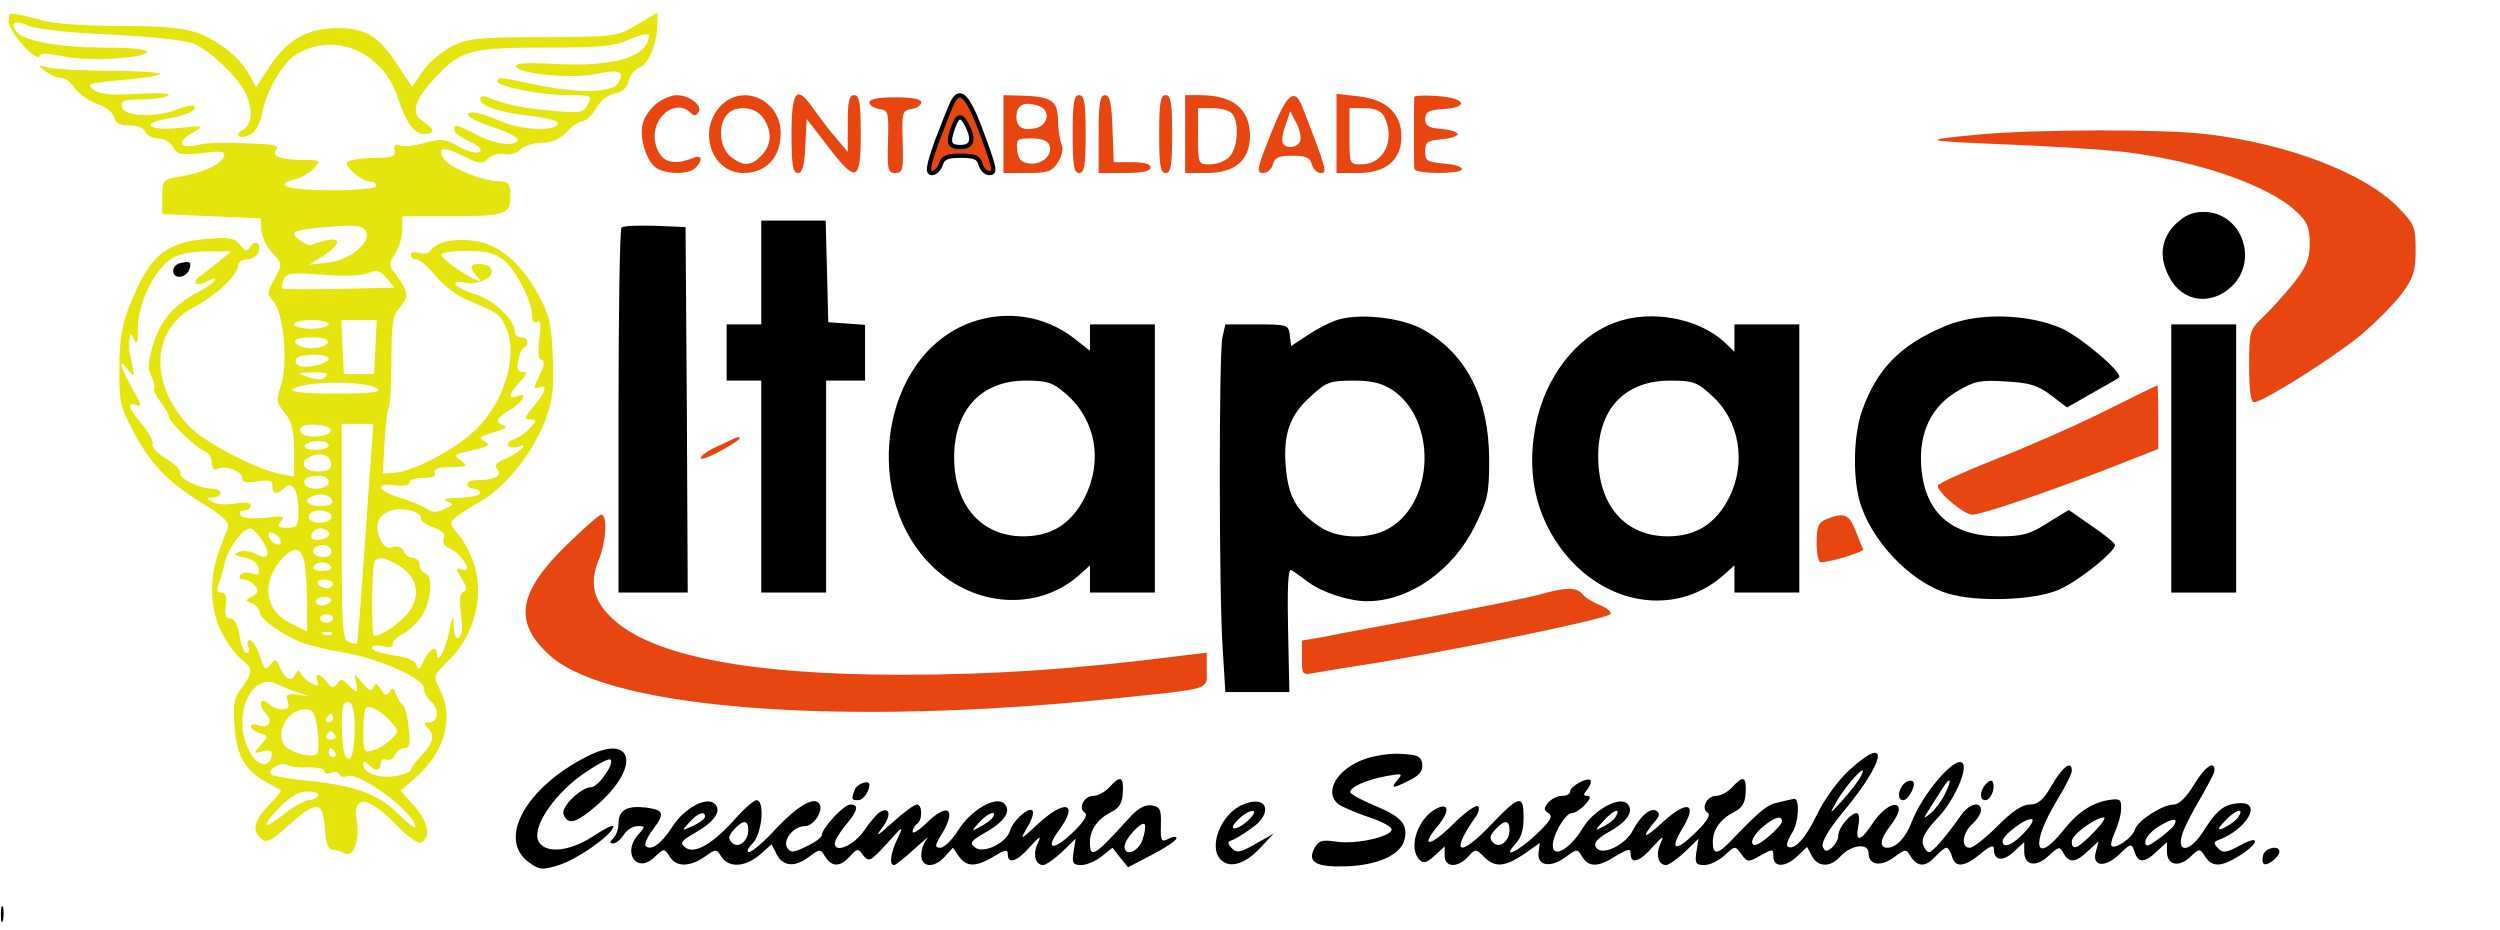
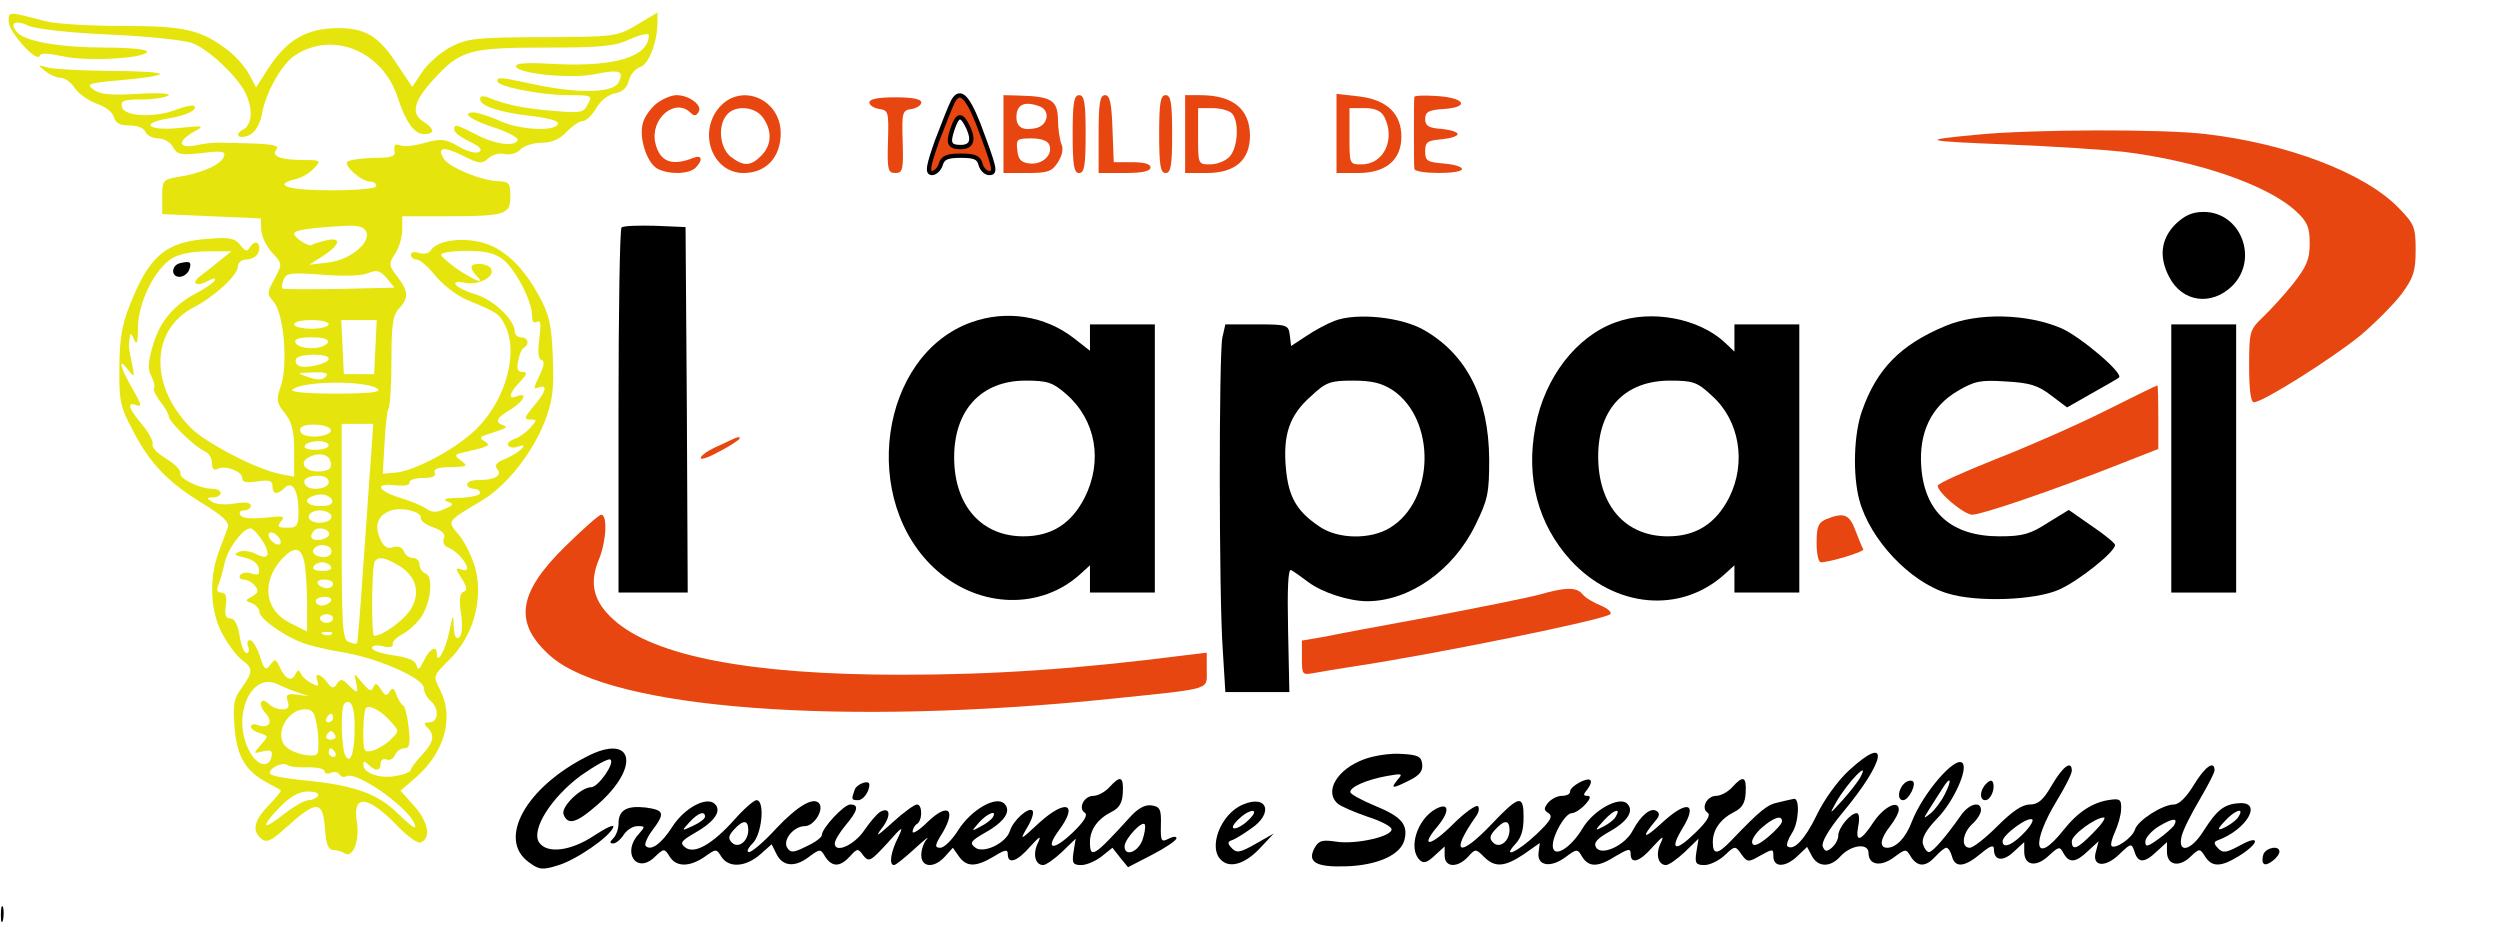
<svg xmlns="http://www.w3.org/2000/svg" width="578" height="215" preserveAspectRatio="xMidYMid meet">
  <g>
    <title>background</title>
    <rect fill="none" id="canvas_background" height="287" width="669" y="-1" x="-1" />
  </g>
  <g>
    <title>Layer 1</title>
    <path fill="#e5e50d" id="svg_2" d="m2,5c0,2.4 6.6,9.7 7.2,7.9c0.2,-0.7 1.9,-0.6 5.3,0.1c5.4,1.3 19.5,0.5 19.5,-1.1c0,-0.5 -4.3,-0.9 -9.5,-0.9c-10.6,0 -18.8,-1.4 -20.6,-3.6c-1.8,-2.2 -0.3,-2.9 2.8,-1.4c1.7,0.7 9.4,1.6 18.8,2c8.8,0.4 17.4,1.3 19,2c3.6,1.3 10.1,7.4 12.1,11.2c1.9,3.7 1.8,7.5 -0.3,8.7c-2.5,1.3 -0.9,2.5 1.6,1.2c1.2,-0.7 2.3,-2.6 2.7,-4.9c0.8,-4.7 4.6,-11.5 7.6,-13.4c8.8,-5.8 20.4,-0.9 23.8,9.9c1.8,5.5 3.8,8.3 6,8.3c2.6,0 2.5,-1.2 0,-2.8c-3.1,-1.9 -2.4,-4.8 2.3,-9.9c6.1,-6.7 8.2,-7.3 25.9,-7.3c12.9,0 16,-0.3 19.6,-2c2.3,-1 4.2,-1.4 4.2,-0.9c0,5 -7.7,7.4 -21.7,6.7c-6.6,-0.4 -9.3,-0.2 -9,0.6c0.6,1.7 13.1,2.9 18.5,1.7c5.4,-1.1 6.6,-0.7 5.2,2c-1.3,2.4 -9.2,2.6 -19.5,0.4c-8.1,-1.7 -8.5,-1.8 -8.5,-0.7c0,1.2 10,3.2 16.3,3.2c5.6,0 5.7,0.1 4.6,2.1c-1,2 -1.6,2.1 -8.4,1.5c-6.8,-0.6 -10.6,-1.4 -14.7,-3.1c-1.1,-0.4 -1.8,-0.3 -1.8,0.4c0,1.6 4.2,3 11.6,3.9c3.6,0.4 6.5,1.1 6.4,1.7c0,1.9 -8.2,1.7 -13.1,-0.4c-2.6,-1.2 -5.5,-2.1 -6.4,-2.1c-3.1,0 -0.4,1.9 5.1,3.6c3,1 5.3,2.3 5.1,2.8c-0.6,1.6 -5.4,1 -9.8,-1.4c-4.5,-2.3 -4.9,-2.4 -4.9,-1c0,0.6 1.6,1.8 3.5,2.7c2.4,1.1 3.1,1.9 2.3,2.4c-0.7,0.5 -2.8,-0.1 -4.7,-1.2c-3.1,-1.8 -4,-1.9 -7.8,-0.9c-2.3,0.7 -4.9,1 -5.8,0.6c-1.1,-0.4 -1.5,-0.1 -1.3,1.2c0.3,1.4 -0.5,1.7 -4.9,1.7c-2.9,0.1 -5.6,0.5 -6,0.9c-0.9,0.9 3.3,4.6 5.3,4.6c0.8,0 1.4,0.4 1.4,1c0,0.6 -4.2,1 -10.5,1c-10,0 -13.7,-1.2 -8.1,-2.6c1.4,-0.3 3.2,-1.4 4.2,-2.5c1.7,-1.8 1.6,-1.9 -2.4,-1.9c-5.3,0 -7.6,-0.9 -6.3,-2.4c0.7,-0.9 -0.5,-1.2 -4.7,-1.4c-3.1,-0.1 -6.8,-0.2 -8.2,-0.2c-1.4,-0.1 -4,0.2 -5.7,0.6c-4.1,0.8 -4.4,-0.9 -0.5,-3.1c2.6,-1.5 2.5,-1.5 -3.5,-0.9c-7.1,0.7 -9.1,-1.1 -2.4,-2.2c4.2,-0.7 6.9,-2 6,-2.9c-0.3,-0.3 -2.1,0.1 -4,0.8c-5,2 -12.3,1.7 -12.7,-0.6c-0.3,-1.4 0.4,-1.7 4.5,-1.7c2.6,0 5.4,-0.4 6.2,-0.9c0.8,-0.5 -2,-0.7 -7,-0.4c-6.4,0.4 -8.9,0.1 -10.3,-1c-1.8,-1.3 -1.2,-1.5 6.7,-2.2c4.8,-0.4 8.7,-1 8.7,-1.4c0,-0.4 -5.3,-0.7 -11.7,-0.7c-6.5,-0.1 -12.9,-0.4 -14.3,-0.8c-2.4,-0.7 -2.4,-0.6 -0.6,0.8c1.1,0.9 2.7,1.6 3.7,1.6c0.9,0 2.4,1.1 3.2,2.4c0.9,1.3 3.2,2.9 5.1,3.6c1.9,0.6 3.6,1.9 3.9,3c0.4,1.5 1.4,2 3.6,2c1.9,0 3.4,0.6 3.7,1.5c0.4,0.8 1.7,1.5 3,1.5c1.3,0 2.8,0.9 3.4,2c1,1.8 1.7,1.9 6.7,1.4c4.5,-0.6 5.5,-0.4 5.1,0.7c-0.6,1.9 -4.8,3.8 -10,4.7c-4.2,0.7 -4.3,0.8 -4.3,4.7l0,4l11.4,0.5l11.4,0.5l0.1,2.7c0.1,1.5 1.2,3.8 2.5,5.2c2.4,2.6 2.4,2.6 0.6,6c-1.8,3.3 -1.8,3.6 -0.3,5.3c2.4,2.6 3.4,14.3 1.8,19.3c-1.2,3.5 -1.1,4.1 0.9,6.6c1.6,2 2.1,4.1 2.1,8.7l0,5.9l-3.2,-0.6c-5.5,-1.1 -17.1,-7.1 -20.7,-10.7c-9.6,-9.7 -9.3,-22.6 0.6,-27.8c4.9,-2.5 10.3,-7.5 10.3,-9.5c0,-0.9 0.9,-1.6 2,-1.6c1.1,0 2.3,-0.7 2.7,-1.5c0.8,-2.2 -0.6,-3.3 -1.8,-1.5c-0.8,1.3 -1.1,1.2 -2.4,-0.4c-1.2,-1.5 -2.4,-1.8 -7.2,-1.4c-10.1,0.7 -13.8,3.9 -18.4,15.6c-1.7,4.2 -2.3,7.9 -2.3,14.2c-0.1,7.7 0.2,9.1 3.2,14.7c3.9,7.5 8,11.8 16.2,16.8c4.4,2.7 6,4.2 5.7,5.4c-0.3,0.9 -1.3,3.4 -2.1,5.6c-2.4,6.4 -2,14.2 1,19.4c1.4,2.5 3.4,5.1 4.5,5.8c2.4,1.8 2.4,2.7 -0.2,6.3c-1.8,2.4 -2.1,3.8 -1.7,8.9c0.5,6.8 2.4,10.2 7.3,12.9c1.7,0.9 3.2,1.8 3.4,1.9c0.2,0.1 -1,1.7 -2.8,3.5c-3.4,3.5 -3.9,5.9 -1.7,7.7c1.2,1 2.2,0.6 5.3,-2.2c7.8,-7 9,-6.9 9.5,0.8c0.2,2.7 0.8,4 1.8,4c0.8,0 2,0.4 2.7,0.8c1.9,1.2 3.5,-3 2.8,-7.3c-1.1,-6.6 2.7,-6.1 9.7,1.3c2.1,2.1 4.3,3.7 5,3.5c2.5,-0.9 1.9,-4.6 -1.3,-8.3l-3.3,-3.7l3.6,-3.1c6.7,-5.9 8.8,-13.9 5.5,-20.3c-1.6,-3.1 -1.6,-3.1 2.2,-6.9c5.3,-5.1 7.8,-13.5 6.1,-20.7c-0.7,-2.7 -2.4,-6.3 -3.8,-8c-2.9,-3.4 -3.1,-3.1 5.1,-8c5.8,-3.4 11.9,-11.2 14.7,-18.5c1.8,-4.8 2.1,-7.4 1.8,-14.8c-0.3,-7.6 -0.8,-9.8 -3.3,-14.3c-4.1,-7.5 -9.1,-11.7 -14.8,-12.5c-4.8,-0.7 -9,0.3 -10.2,2.3c-0.4,0.6 -1.5,0.8 -2.6,0.5c-1.1,-0.4 -1.9,-0.2 -1.9,0.4c0,0.6 0.6,1.1 1.3,1.1c0.8,0 2.7,1.7 4.4,3.8c1.7,2.1 5,4.6 7.4,5.6c6.8,2.8 7.3,3.1 8.6,5.7c3.5,6.7 -0.2,18.8 -7.8,25.2c-4.9,4.3 -13.8,8.8 -17.7,9l-2.7,0.2l0.4,-7c0.2,-3.9 0.6,-7.5 0.9,-8c0.4,-0.6 0.7,-5.6 0.7,-11.1c0,-8.3 0.3,-10.6 1.8,-12.1c2.2,-2.5 2.2,-3.8 -0.4,-7.3c-2.1,-2.7 -2.1,-3 -0.5,-5.4c0.9,-1.4 1.6,-3.9 1.6,-5.6l0,-3l10.3,0c13.6,0 14.7,-0.4 14.7,-4.6c0,-3 -0.3,-3.4 -2.7,-3.5c-3.7,0 -11.5,-3.2 -12.7,-5.2c-1.7,-2.7 0,-2.9 4.4,-0.7c3.8,1.9 4.4,2 5.9,0.6c0.9,-0.8 2.6,-1.3 3.7,-1c1.2,0.3 2.8,-0.1 3.7,-1c0.8,-0.9 3.1,-1.6 5,-1.6c2.3,0 4.1,-0.8 5.7,-2.5c1.3,-1.4 3,-2.5 3.7,-2.5c0.8,0 2.1,-1.3 3.1,-2.9c0.9,-1.7 2.8,-3.2 4.3,-3.5c1.8,-0.3 2.9,-1.3 3.3,-3c0.3,-1.3 1.5,-2.7 2.6,-3.1c2,-0.6 4,-5.8 4,-10.3l0,-2.3l-4.7,2.8c-4.7,2.8 -5.1,2.8 -21.8,2.9c-15.4,0 -17.4,0.3 -21.2,2.2c-2.3,1.2 -5.3,3.8 -6.6,5.7l-2.4,3.6l-3.2,-4.8c-4.5,-7 -7.5,-8.8 -14.1,-8.8c-7.1,0.1 -11.5,2.6 -15.7,8.9l-3.1,4.8l-1.6,-3c-0.9,-1.7 -3.1,-4.2 -4.8,-5.5c-6.4,-4.9 -10.1,-5.7 -24.7,-5.7c-7.5,0 -15.4,-0.5 -17.6,-1.1c-8.8,-2.3 -8.5,-2.3 -8.5,0.1zm82.7,48.6c1,2.6 -3.8,6.5 -8.8,7.1l-4.4,0.5l3.3,-2.1c4,-2.6 4.2,-4.4 0.5,-3.5c-1.6,0.4 -3,0.8 -3.2,1c-0.6,0.6 -4.1,-1.6 -4.1,-2.6c0,-0.8 4,-1.4 12.3,-1.8c2.6,-0.1 3.9,0.3 4.4,1.4zm-33.7,6.5c-1.4,1.2 -3.4,2.7 -4.4,3.5c-2.6,1.8 -1.4,2.9 1.4,1.4c1.5,-0.8 2,-0.8 1.6,-0.1c-0.4,0.6 -2.2,1.8 -3.9,2.7c-5.4,2.8 -8.7,6.6 -10.3,12.1c-1.2,4 -1.3,5.7 -0.4,7.3c0.6,1.2 0.9,2.4 0.6,2.7c-0.3,0.3 0.4,1.7 1.4,3.1c1.1,1.3 2,2.9 2,3.4c0,1.3 6.2,7.3 8.3,8.1c0.9,0.4 1.7,1.6 1.7,2.7c0,1.2 0.4,1.8 1.1,1.5c1.6,-1.1 5.9,0.4 5.9,2c0,1 0.9,1.2 3.5,0.8c2.8,-0.4 3.5,-0.2 3.5,1.1c0,1.9 1.1,2.1 2.8,0.4c1.8,-1.8 3.2,0.6 3.2,5.4c0,3.4 -0.3,3.8 -2.6,3.8c-2.2,0 -2.4,-0.2 -1.4,-1.5c1,-1.2 0.5,-1.3 -3.8,-0.8c-3.2,0.3 -5.2,0.1 -5.6,-0.6c-0.4,-0.6 -0.1,-1.1 0.8,-1.1c0.9,0 1.6,-0.5 1.6,-1.1c0,-0.7 -1.3,-0.9 -3.7,-0.5c-2.1,0.4 -4.5,0.2 -5.3,-0.4c-1.3,-0.8 -1.2,-1 0.3,-1c0.9,0 1.7,-0.5 1.7,-1c0,-0.6 -0.8,-1 -1.9,-1c-2.9,0 -7.8,-2.4 -7.4,-3.6c0.2,-0.6 -1.2,-2.1 -3.2,-3.3c-2,-1.2 -3.5,-2.7 -3.2,-3.4c0.2,-0.6 -0.9,-2.7 -2.4,-4.5c-3.2,-3.7 -3.7,-5.5 -1.3,-4.5c1.3,0.5 1,-0.4 -1,-3.9c-2.9,-4.9 -3.4,-7.5 -1,-4.3c1.5,1.9 1.6,1.8 0.9,-1.5c-0.8,-3.9 -0.8,-3.9 -0.5,-6c0.1,-1.1 0.4,-0.9 1,0.5c0.6,1.5 0.9,0.8 0.9,-2.9c0.1,-5.8 3.9,-13.4 7.9,-15.9c1.7,-1 4.8,-1.6 8.2,-1.6l5.5,0l-2.5,2zm65.3,-0.1c2.9,2.3 6.7,9.6 6.7,12.9c0,1.4 0.4,2 1.2,1.5c0.8,-0.5 0.9,0.5 0.5,3.9c-0.4,3 -0.3,4.7 0.5,4.9c0.8,0.3 0.6,1.4 -0.5,3.7c-1.4,2.8 -1.4,3.2 -0.2,2.7c2.2,-0.8 1.8,0.9 -1.1,4.3c-2.2,2.6 -2.3,3.1 -0.8,3.1c1.6,0 1.6,0.1 -0.1,2c-1,1.1 -2.6,2.2 -3.6,2.5c-1.1,0.4 -1.7,1 -1.4,1.5c0.3,0.5 1.3,0.6 2.2,0.3c3,-1.2 0.4,1.4 -2.7,2.7c-2.3,0.9 -2.8,1.6 -2,2.5c1.2,1.5 -0.7,2.5 -4.6,2.5c-1.3,0 -2.4,0.4 -2.4,1c0,0.5 0.7,1 1.5,1c0.8,0 1.5,0.4 1.5,1c0,0.5 -2.1,1 -4.7,1.1c-3.1,0 -4.1,0.3 -3,0.8c1.7,0.6 1.7,0.8 -0.6,1.8c-1.9,0.9 -2.9,0.8 -4.3,-0.2c-1.1,-0.7 -3.8,-1.8 -6.2,-2.5c-5,-1.6 -5.6,-3.4 -0.8,-2.8c2.1,0.2 3.4,0 3.3,-0.7c-0.1,-0.5 1.3,-1 3.1,-1c2.2,0 3.1,-0.4 2.7,-1.2c-0.3,-0.9 0.8,-1.3 3.8,-1.3c3.8,-0.1 4,-0.2 2.3,-1.5c-1.7,-1.3 -1.7,-1.4 1,-2c5.6,-1.3 6,-1.5 4.4,-2.5c-1.2,-0.7 -1.1,-1 0.5,-1.5c4.9,-1.6 5,-1.7 3.8,-2.2c-2,-0.7 -1.5,-1.7 1.7,-3.6c3.1,-1.9 4.2,-4.1 1.5,-3.1c-2.1,0.9 -1.9,-0.6 0.7,-3.3c1.7,-1.8 1.8,-2.3 0.6,-2.3c-1.1,0 -1.4,-0.7 -1,-2.5c0.2,-1.4 0.8,-2.8 1.3,-3.1c1.4,-0.8 1,-2.4 -0.6,-2.4c-0.8,0 -1.5,-0.6 -1.5,-1.4c0,-2.6 -4.8,-7.2 -8.9,-8.5c-4.8,-1.4 -6.8,-3.6 -2.5,-2.7c3.2,0.6 7,-1.5 5.9,-3.3c-0.7,-1.3 -4.5,-1.5 -4.5,-0.3c0,0.4 0.5,1.3 1.2,2c2,2 0,1.3 -4.2,-1.4c-2.2,-1.5 -4,-3.1 -4,-3.5c0,-0.5 2.6,-0.9 5.9,-0.9c4.3,0 6.5,0.5 8.4,2zm-37.8,6.8c-7,0.1 -12.9,0.1 -13.2,-0.1c-0.2,-0.2 -0.1,-1.2 0.3,-2.1c0.6,-1.5 1.7,-1.6 8.8,-1.1c4.7,0.4 9.1,0.3 10.6,-0.3c2.1,-0.9 2.8,-0.7 4.4,1.1l1.8,2.2l-12.7,0.3zm-2.5,8.2c0,0.5 -1.8,1 -4,1c-2.2,0 -4,-0.5 -4,-1c0,-0.6 1.8,-1 4,-1c2.2,0 4,0.4 4,1zm10.8,5.2l-0.3,6.3l-3.5,0l-3.5,0l-0.3,-6.3l-0.3,-6.2l4.1,0l4.1,0l-0.3,6.2zm-11,-1c-0.3,0.7 -2,1.3 -3.8,1.3c-1.8,0 -3.5,-0.6 -3.7,-1.3c-0.3,-0.8 0.8,-1.2 3.7,-1.2c2.9,0 4,0.4 3.8,1.2zm0.2,3.7c0,1.2 -5.6,2.5 -7,1.6c-0.6,-0.3 -0.8,-1.1 -0.5,-1.6c0.8,-1.2 7.5,-1.2 7.5,0zm-0.7,4.2c-0.8,0.8 -1.9,0.8 -4,0.1c-2.8,-1 -2.8,-1 1.2,-1.1c2.8,-0.1 3.6,0.2 2.8,1zm12.1,2.9c0.7,0.7 -2.4,1 -9.9,1c-6.8,0 -10.5,-0.4 -9.9,-0.9c2.1,-2.1 17.7,-2.2 19.8,-0.1zm-10.9,9.5c0,1.2 -4,1.9 -6.1,1.1c-0.9,-0.3 -1.2,-1.1 -0.9,-1.6c0.8,-1.4 7,-0.9 7,0.5zm9.2,7.2c-0.4,4.9 -1.1,16.2 -1.8,25.3c-0.6,9.1 -1.2,16.6 -1.4,16.8c-0.1,0.1 -1,0 -1.9,-0.4c-1.4,-0.5 -1.6,-3.3 -1.6,-25.5l0,-24.9l3.6,0l3.7,0l-0.6,8.7zm-9.7,-3.7c0,0.5 -1.4,1 -3.1,1c-1.7,0 -2.8,-0.4 -2.4,-1c0.3,-0.6 1.7,-1 3.1,-1c1.3,0 2.4,0.4 2.4,1zm0.3,3.4c0.7,1.8 -0.1,2.6 -2.9,2.6c-2.8,0 -4.2,-1.9 -2.3,-3.1c2.1,-1.3 4.6,-1.1 5.2,0.5zm-0.3,5.1c0,1.6 -4.5,2.1 -5.4,0.6c-0.8,-1.2 0.4,-2.1 3.1,-2.1c1.4,0 2.3,0.6 2.3,1.5zm0.8,4.2c0.2,0.9 -0.7,1.3 -2.7,1.3c-3.1,0 -4.2,-1.4 -1.8,-2.3c1.9,-0.8 4,-0.3 4.5,1zm20.5,4.1c-0.1,0.6 1.1,1.5 2.8,2.1c2.2,0.8 2.9,1.5 2.5,2.6c-0.3,1 0.1,1.8 1.2,2.2c1.8,0.7 4.1,3.3 4.2,4.7c0,0.4 -0.7,0.6 -1.5,0.2c-1.2,-0.4 -1.2,-0.1 0.2,2.1c1.3,2 1.4,2.8 0.5,3.1c-0.9,0.3 -1.1,1.8 -0.6,5.2c0.4,3 0.2,5 -0.5,5.4c-0.7,0.5 -1.1,-0.4 -1.2,-2.6c-0.1,-3 -0.2,-2.9 -1,1.1c-0.8,4.2 -2.9,8 -2.9,5.3c0,-2.1 -1.6,-1.3 -3,1.5c-1,2.1 -1.4,2.4 -1.7,1.1c-0.3,-1.1 -1.9,-1.8 -5.4,-2.3c-2.7,-0.4 -4.9,-1.1 -4.9,-1.7c0,-0.6 1.1,-0.7 2.5,-0.4c1.5,0.4 2.4,0.2 2.3,-0.4c-0.2,-0.5 0.8,-1.6 2.1,-2.3c1.3,-0.6 3.3,-2.4 4.3,-3.8c2.4,-3.2 3.1,-9.6 1.2,-10.3c-0.8,-0.3 -1.4,-1.2 -1.4,-2.1c0,-0.8 -0.7,-1.5 -1.5,-1.5c-0.9,0 -1.8,-0.7 -2.1,-1.5c-0.4,-1 -1.3,-1.3 -2.5,-1c-1.4,0.5 -2.2,-0.1 -3,-1.9c-1.4,-3.1 -0.6,-5.4 2.3,-6.5c2.6,-1 7.4,0.2 7.1,1.7zm-20.8,-0.8c0.8,1.3 -2,2.4 -4.1,1.6c-2,-0.8 -0.9,-2.6 1.6,-2.6c1,0 2.2,0.5 2.5,1zm-15.7,6.2c1.9,3.2 1.2,4.4 -1.8,2.8c-1.2,-0.6 -2.9,-0.8 -3.8,-0.4c-1.3,0.6 -1,0.8 1.3,1.3c1.8,0.4 3.1,1.3 3.3,2.5c0.3,1.4 0,1.7 -1.6,1.2c-1.1,-0.4 -2.3,-0.2 -2.7,0.4c-0.3,0.5 0,1 0.8,1c0.8,0 2,0.6 2.6,1.4c1,1.1 0.8,1.7 -0.6,2.5c-1.7,0.9 -1.7,1 0,1.6c0.9,0.4 1.7,1.3 1.7,2c0,1.7 6.8,6.3 11.1,7.5c1.9,0.6 6,1.5 9.2,2c7.8,1.5 17.7,5.9 17.7,8.1c0,0.9 0.7,2.2 1.5,2.9c2.1,1.7 1.9,5 -0.2,5c-1.3,0 -1.4,0.3 -0.5,1.2c1.8,1.8 1.5,3.4 -1.3,6.4c-1.4,1.5 -2.5,3 -2.5,3.4c0,0.4 -1.6,1.1 -3.5,1.4c-3.6,0.7 -7.5,-0.6 -7.5,-2.6c0,-0.9 0.3,-0.9 1.2,0c1.6,1.6 2.8,1.5 2.8,-0.3c0,-0.8 0.6,-1.2 1.4,-0.9c0.7,0.3 1.6,-0.2 1.9,-1c0.4,-0.9 1.3,-1.6 2.2,-1.6c1.2,0 1.4,-1 1,-4.7c-0.3,-2.6 -0.8,-4.9 -1.3,-5.2c-0.5,-0.3 -1.2,-1.5 -1.6,-2.6c-0.5,-1.5 -0.9,-1.6 -1.5,-0.6c-0.7,1.1 -1.1,1 -2,-0.5c-1,-1.5 -1.3,-1.6 -1.8,-0.5c-0.4,1.1 -1,0.8 -2.5,-1c-2,-2.4 -2,-2.4 -1.5,-0.2c0.6,2.7 0.4,2.8 -1.8,0.6c-1.4,-1.4 -1.8,-1.4 -2.6,-0.2c-0.8,1.2 -1.2,1.1 -2.3,-0.4c-1.6,-2.1 -3,-2.2 -2.2,-0.2c0.4,1.2 0.2,1.3 -1.3,0.5c-1.1,-0.5 -2.2,-1.5 -2.5,-2.2c-0.5,-1 -0.7,-1 -1.2,-0.1c-0.9,2 -2.3,1.5 -3.6,-1.2c-1,-2.2 -1.2,-2.3 -2.3,-0.8c-1.1,1.4 -1.4,1.2 -2.4,-2c-0.7,-2 -1.7,-3.7 -2.3,-3.7c-0.6,0 -0.8,0.7 -0.4,1.5c0.3,0.8 0.1,1.5 -0.4,1.5c-0.5,0 -1.3,-1.8 -1.6,-4c-0.4,-2.6 -1.2,-4 -2.1,-4c-1.1,0 -1.4,-0.8 -1.1,-3c0.3,-2.1 0,-3 -1,-3c-1,0 -1.2,-0.6 -0.7,-1.8c0.4,-0.9 1,-3.1 1.4,-4.9c0.7,-3.5 4.6,-8.6 6.2,-8.1c0.6,0.2 1.8,1.6 2.7,3zm15.3,-1.7c0,0.5 -0.9,1.1 -2.1,1.3c-2,0.3 -2.7,-0.8 -1.3,-2.2c1,-0.9 3.4,-0.3 3.4,0.9zm-11.3,1.4c0.3,0.8 -0.1,1.2 -0.9,0.9c-0.7,-0.2 -1.5,-1 -1.7,-1.7c-0.3,-0.8 0.1,-1.2 0.9,-0.9c0.7,0.2 1.5,1 1.7,1.7zm11.7,2c0.3,0.5 0.1,1.3 -0.5,1.6c-1.5,0.9 -4.3,-0.3 -3.5,-1.5c0.8,-1.3 3.2,-1.3 4,-0.1zm-6.1,3.2c0.3,1.7 0.6,6 0.6,9.5l0,6.4l-4,-2c-5.9,-3 -6.6,-9.5 -1.8,-14.8c2.9,-3 4.4,-2.8 5.2,0.9zm21.7,0.6c4.1,2.4 5.2,6.3 2.9,10.1c-1.6,2.6 -6.5,6.2 -8.5,6.2c-0.7,0 -0.6,-16.5 0.2,-17.3c1,-1.1 2.3,-0.8 5.4,1zm-15.6,0.3c0.4,0.6 -0.5,1 -2,1c-1.5,0 -2.4,-0.4 -2,-1c0.3,-0.6 1.2,-1 2,-1c0.8,0 1.7,0.4 2,1zm0.5,4c0,0.5 -0.6,1 -1.4,1c-0.8,0 -1.8,-0.5 -2.1,-1c-0.3,-0.6 0.3,-1 1.4,-1c1.2,0 2.1,0.4 2.1,1zm-0.5,4c-0.3,0.5 -1.3,1 -2.1,1c-0.8,0 -1.4,-0.5 -1.4,-1c0,-0.6 0.9,-1 2.1,-1c1.1,0 1.7,0.4 1.4,1zm0.5,4c0,0.5 -0.7,1 -1.5,1c-0.8,0 -1.5,-0.5 -1.5,-1c0,-0.6 0.7,-1 1.5,-1c0.8,0 1.5,0.4 1.5,1zm-0.3,3.6c-0.3,0.3 -1.2,0.4 -1.9,0.1c-0.8,-0.3 -0.5,-0.6 0.6,-0.6c1.1,-0.1 1.7,0.2 1.3,0.5zm-7.8,13.5l2.6,0.9l-2.8,-0.4c-2.3,-0.3 -2.7,0 -2.2,1.5c0.5,1.4 0.1,1.9 -1.2,1.9c-1.1,0 -2.4,-0.5 -3.1,-1.2c-1.9,-1.9 -2.7,0 -0.8,2.1c1.9,2.1 0.7,3.7 -1.9,2.7c-0.8,-0.3 -1.5,-0.1 -1.5,0.4c0,0.5 0.9,1.2 2.1,1.5c2,0.7 2,0.7 0.2,2.7c-1.8,2.1 -1.8,2.1 0.5,1.5c1.8,-0.4 2.2,-0.2 2,1.1c-0.5,2.8 -3.2,2.4 -5,-0.9c-4.5,-7.9 0.2,-19 6.6,-15.6c1.1,0.5 3.1,1.4 4.5,1.8zm13.1,7.9c0,5.9 -0.9,8.8 -2.1,6.8c-1,-1.5 -1.2,-11.2 -0.3,-12.1c1.5,-1.4 2.4,0.7 2.4,5.3zm8.4,-1.1c1.9,2.1 1.9,2.2 0,4c-1,1.1 -2.9,2.2 -4.1,2.6c-2.2,0.6 -2.3,0.3 -2.3,-4.3c0,-2.7 0.3,-5.2 0.6,-5.5c0.9,-0.8 3.5,0.6 5.8,3.2zm-17,1.7c0.3,2.5 0.3,5 0,5.6c-0.7,1.1 -5.2,0.2 -7.1,-1.4c-3.1,-2.5 -0.1,-8.8 4.2,-8.8c1.9,0 2.3,0.7 2.9,4.6zm3.6,-2.6c0,0.5 -0.5,1 -1.1,1c-0.5,0 -0.7,-0.5 -0.4,-1c0.3,-0.6 0.8,-1 1.1,-1c0.2,0 0.4,0.4 0.4,1zm0.5,4c0.3,0.5 -0.1,1 -1,1c-0.9,0 -1.3,-0.5 -1,-1c0.3,-0.6 0.8,-1 1,-1c0.2,0 0.7,0.4 1,1zm0,4c0.3,0.5 0.1,1 -0.4,1c-0.6,0 -1.1,-0.5 -1.1,-1c0,-0.6 0.2,-1 0.4,-1c0.3,0 0.8,0.4 1.1,1zm-6.2,3.4c2,0 3.7,0.3 3.7,0.9c0,0.5 0.7,0.7 1.5,0.4c0.8,-0.4 1.7,-0.2 2,0.4c0.4,0.5 1,0.7 1.5,0.4c2.5,-1.5 16,8.3 16,11.7c0,0.5 -1.8,-0.9 -4,-3.1c-4.6,-4.6 -10.2,-6.6 -21.8,-7.7c-4,-0.4 -7.5,-1 -7.7,-1.5c-0.7,-1.1 2.8,-2.9 4,-2c0.5,0.4 2.7,0.6 4.8,0.5zm2.2,6.6c-0.3,0.5 -1.3,1 -2.2,1c-0.8,0 -3.3,1.4 -5.5,3.1c-5.1,4.1 -5.7,3.3 -1.2,-1.4c2.6,-2.6 4.5,-3.7 6.6,-3.7c1.7,0 2.7,0.4 2.3,1z" />
    <path id="svg_3" d="m41.8,60.8c-2.2,0.4 -2.4,3.2 -0.3,3.2c0.9,0 1.8,-0.7 2.2,-1.5c0.7,-1.9 0.3,-2.2 -1.9,-1.7z" />
    <path fill="#e84610" id="svg_4" d="m151.7,24c-1.3,1.1 -2.8,3.1 -3.1,4.6c-0.9,3.4 1,9.1 3.4,10.4c2.6,1.4 7.3,1.3 8.8,-0.2c1.8,-1.8 1.5,-3.1 -0.5,-2.3c-5,2 -7.8,0.9 -8.8,-3.5c-1.2,-5.6 4.6,-10.5 8.2,-6.9c0.8,0.8 1.3,0.7 1.8,-0.2c1,-1.5 -2.1,-3.9 -5.1,-3.9c-1.2,0 -3.3,0.9 -4.7,2z" />
    <path fill="#e84610" id="svg_5" d="m166.5,24.6c-5.3,5.8 -1.9,15.4 5.4,15.4c5.2,0 8.6,-3.6 8.6,-9.2c0,-7.8 -8.9,-11.7 -14,-6.2zm9.9,2.6c2.2,3.1 2,6.4 -0.4,8.8c-2.5,2.5 -4.1,2.5 -7.1,0.2c-2.5,-2.1 -3,-7.1 -0.9,-9.6c1.9,-2.4 6.6,-2 8.4,0.6z" />
-     <path fill="#e84610" id="svg_6" d="m183,31c0,7.2 0.3,9 1.5,9c1,0 1.5,-1.6 1.7,-6.3l0.3,-6.2l4.8,6.2c6.7,8.8 7.7,8.4 7.7,-2.7c0,-7.3 -0.3,-9 -1.5,-9c-1.2,0 -1.5,1.4 -1.5,6.5l0,6.6l-2.8,-3.3c-1.6,-1.8 -3.8,-4.8 -5.1,-6.6c-3.9,-5.7 -5.1,-4.4 -5.1,5.8z" />
    <path fill="#e84610" id="svg_7" d="m201,23.7c0,0.6 1,1.3 2.3,1.5c2.1,0.3 2.2,0.7 2,7.5c-0.2,6.6 0,7.3 1.7,7.3c1.7,0 1.9,-0.7 1.7,-7.3c-0.2,-6.8 -0.1,-7.2 2.1,-7.5c1.2,-0.2 2.2,-0.9 2.2,-1.5c0,-0.8 -2,-1.2 -6,-1.2c-4,0 -6,0.4 -6,1.2z" />
    <path fill="#e84610" stroke="null" style="vector-effect: non-scaling-stroke;" id="svg_8" d="m220.2,23.7c-0.5,1 -2.1,5.1 -3.6,9c-2,5.7 -2.3,7.3 -1.1,7.3c0.7,0 1.7,-0.9 2,-2c0.5,-1.6 1.5,-2 4.7,-2c3.1,0 4.1,0.4 4.5,2c0.3,1.1 1.2,2 2,2c1.6,0 1.4,-0.9 -2.5,-11.3c-2.7,-6.8 -4.4,-8.2 -6,-5zm3.7,5.9c1.3,2.9 0.7,4.4 -1.8,4.4c-2.6,0 -3,-0.9 -1.9,-4.1c1.2,-3.6 2.1,-3.7 3.7,-0.3z" />
    <path fill="#e84610" id="svg_9" d="m232,31l0,9l5.5,0c4.7,0 5.7,-0.3 7.1,-2.5c1,-1.6 1.3,-3.1 0.8,-4.2c-0.4,-1 -0.8,-3.6 -0.8,-5.7c-0.1,-4.4 -1.5,-5.3 -8.8,-5.5l-3.8,-0.1l0,9zm8.4,-6.4c2.5,1 1.9,4.3 -0.8,5c-3,0.7 -4.6,-0.1 -4.6,-2.5c0,-3 1.9,-3.8 5.4,-2.5zm2.2,8.9c0.9,2.3 -1.6,4.6 -4.5,4.3c-2,-0.2 -2.7,-0.9 -2.9,-3.1c-0.3,-2.5 -0.1,-2.7 3.3,-2.7c2.3,0 3.8,0.6 4.1,1.5z" />
    <path fill="#e84610" id="svg_10" d="m248,31c0,7.3 0.3,9 1.5,9c1.2,0 1.5,-1.7 1.5,-9c0,-7.3 -0.3,-9 -1.5,-9c-1.2,0 -1.5,1.7 -1.5,9z" />
    <path fill="#e84610" id="svg_11" d="m254,31l0,9l6,0c4.1,0 6,-0.4 6,-1.3c0,-0.8 -1.5,-1.2 -4.2,-1.2l-4.3,0l-0.3,-7.8c-0.2,-5.9 -0.6,-7.7 -1.7,-7.7c-1.2,0 -1.5,1.8 -1.5,9z" />
    <path fill="#e84610" id="svg_12" d="m268,31c0,7.3 0.3,9 1.5,9c1.2,0 1.5,-1.7 1.5,-9c0,-7.3 -0.3,-9 -1.5,-9c-1.2,0 -1.5,1.7 -1.5,9z" />
    <path fill="#e84610" id="svg_13" d="m274,31l0,9l5,0c6.6,0 10,-3 10,-8.7c-0.1,-6.2 -4,-9.3 -11.6,-9.3l-3.4,0l0,9zm10.8,-4.8c1.7,1.7 1.5,7.8 -0.5,10c-0.9,1 -2.9,1.8 -4.5,1.8c-2.8,0 -2.8,0 -2.8,-6.5l0,-6.5l3.3,0c1.8,0 3.8,0.5 4.5,1.2z" />
-     <path fill="#e84610" id="svg_14" d="m293.8,31c-3.2,8 -3.4,9 -1.8,9c1,0 2,-0.9 2.3,-2c0.4,-1.6 1.4,-2 4.5,-2c3.1,0 4.1,0.4 4.5,2c0.3,1.1 1.2,2 2.1,2c1.5,0 1.4,-0.6 -4.3,-15.3c-1.8,-4.6 -3.6,-3.1 -7.3,6.3zm6.8,1.6c-0.6,1.6 -3.2,1.9 -4,0.5c-0.3,-0.5 -0.1,-2.3 0.6,-4.1l1.1,-3.3l1.4,2.7c0.8,1.5 1.2,3.4 0.9,4.2z" />
    <path fill="#e84610" id="svg_15" d="m309,30.9l0,9.1l5,0c6.4,0 10,-3 10,-8.4c0,-5.3 -3.3,-8.5 -9.7,-9.3l-5.3,-0.6l0,9.2zm11,-4c2.7,5.2 0,11.1 -5.2,11.1c-2.8,0 -2.8,0 -2.8,-6.5l0,-6.5l3.5,0c2.4,0 3.7,0.6 4.5,1.9z" />
    <path fill="#e84610" id="svg_16" d="m327,22.4c-0.1,0.4 -0.1,4 -0.1,8.1c0,4.1 0,7.9 0.1,8.5c0,1.3 11,1.3 11,0.1c0,-0.6 -1.9,-1.1 -4.2,-1.3c-3.8,-0.3 -4.3,-0.6 -4.3,-2.8c0,-2.2 0.5,-2.5 3.8,-2.8c2,-0.2 3.7,-0.7 3.7,-1.2c0,-0.5 -1.7,-1 -3.7,-1.2c-3,-0.2 -3.8,-0.7 -3.8,-2.3c0,-1.6 0.8,-2.1 4.3,-2.3c6.1,-0.4 4.9,-2.6 -1.6,-3c-2.9,-0.2 -5.2,-0.1 -5.2,0.2z" />
    <path fill="#e84610" id="svg_17" d="m457.5,31.1c-13.8,1.3 -13.4,1.5 6.5,2.3c10.2,0.4 22.3,1.2 27,1.7c17.1,2.1 33.4,7.7 39.9,13.8c2.6,2.4 3.1,3.7 3.1,7.4c0,3.7 -0.7,5.3 -3.9,9.4c-2.1,2.6 -5.3,6.1 -7,7.7c-3,2.9 -3.1,3.3 -3.1,11.3c0,5.6 0.4,8.3 1.1,8.3c2.1,0 18.2,-10.2 24.7,-15.5c3.4,-2.9 7.7,-7.2 9.5,-9.6c2.7,-3.7 3.2,-5.2 3.2,-10.1c0,-5.3 -0.3,-6 -4,-9.8c-7.8,-8 -25.6,-14.8 -44.5,-17c-10,-1.2 -39.7,-1.1 -52.5,0.1z" />
    <path id="svg_18" d="m502.9,51.9c-3.3,3.4 -3.8,7.5 -1.4,12.1c3,5.9 9.8,6.8 14.6,2.1c6.2,-6.2 2,-17.1 -6.6,-17.1c-2.7,0 -4.4,0.8 -6.6,2.9z" />
-     <path id="svg_19" d="m176,63l0,12l-4,0l-4,0l0,6.5l0,6.5l4,0l4,0l0,24.5l0,24.5l7.5,0l7.5,0l0,-24.5l0,-24.5l4.5,0l4.5,0l0,-6.4l0,-6.5l-4.2,-0.3l-4.3,-0.3l-0.3,-11.8l-0.3,-11.7l-7.4,0l-7.5,0l0,12z" />
    <path id="svg_20" d="m143.7,52.6c-0.4,0.4 -0.7,19.6 -0.7,42.6l0,41.8l8,0l8,0l-0.2,-42.3l-0.3,-42.2l-7,-0.3c-3.9,-0.1 -7.4,0 -7.8,0.4z" />
    <path id="svg_21" d="m224.6,74.5c-21.3,7.6 -26,41.5 -8,57.4c10,8.8 24.1,9.1 33.2,0.8l2.2,-2l0,3.1l0,3.2l7.5,0l7.5,0l0,-31l0,-31l-7.5,0l-7.5,0l0,3l0,3.1l-3.7,-2.9c-6.7,-5.2 -15.6,-6.6 -23.7,-3.7zm22,16.7c6.8,6 8.4,15.4 4.2,23.8c-3.1,6.1 -7.7,9 -14.2,9c-9.6,0 -15.9,-7 -16,-18c-0.1,-11.1 6.2,-18 16.5,-18c5.1,0 6.3,0.4 9.5,3.2z" />
    <path id="svg_22" d="m308.5,74.2c-1.6,0.6 -4.6,2.2 -6.5,3.5l-3.5,2.3l-0.3,-2.5c-0.3,-2.4 -0.6,-2.5 -7.6,-2.5l-7.3,0l-0.7,3.1c-0.8,4.1 -0.8,59.6 0.1,72.1l0.6,9.8l7.4,0l7.4,0l-0.3,-14.4c-0.2,-9.4 0,-14.2 0.7,-13.8c0.6,0.3 2.4,1.6 4,2.8c3.2,2.4 9.4,4.4 13.6,4.4c9.7,0 19.9,-7.1 25,-17.6c2.9,-5.9 3.2,-7.4 3.2,-15.2c-0.1,-14.1 -5.1,-24.1 -14.9,-29.8c-5.2,-3.1 -15.8,-4.2 -20.9,-2.2zm13.5,16c10.1,6.9 9.7,25.5 -0.6,31.8c-4.5,2.8 -12.1,2.7 -16.4,-0.3c-5.2,-3.5 -7.1,-6.8 -7.7,-13.4c-0.7,-7.8 0.8,-12.3 5.8,-16.7c3.5,-3.3 4.5,-3.6 9.8,-3.6c4.4,0 6.6,0.6 9.1,2.2z" />
    <path id="svg_23" d="m373.6,74.5c-9.1,3.2 -16.5,12.8 -18.6,24.1c-2.3,11.9 0.6,22.6 8.1,30.9c10.2,11.1 25.5,12.5 35.7,3.2l2.2,-2l0,3.1l0,3.2l7.5,0l7.5,0l0,-31l0,-31l-7.5,0l-7.5,0l0,3.2l0,3.1l-2.2,-2.1c-6,-5.6 -17,-7.7 -25.2,-4.7zm22.2,17c6.4,5.7 8,15.5 4,23.5c-3.1,6.1 -7.7,9 -14.2,9c-9.9,0 -16.1,-7.2 -16.1,-18.5c0,-11 6.2,-17.5 16.6,-17.5c5.3,0 6.3,0.3 9.7,3.5z" />
    <path id="svg_24" d="m449.7,75.4c-10.3,4.3 -15.8,9.9 -19.2,19.6c-1.9,5.3 -2.2,14.8 -0.6,20.7c2.5,9.1 11.7,18.9 20.4,21.5c6.7,2.1 20.3,1.6 25.8,-0.9c4.5,-2 12.9,-8.7 12.9,-10.3c0,-0.4 -2.4,-2.4 -5.4,-4.4l-5.3,-3.7l-4.9,3c-4,2.6 -5.8,3.1 -11.1,3.1c-11.1,0 -17.3,-5.5 -18.1,-16c-0.6,-8 2.3,-14 8.4,-17.6c3.9,-2.3 5.3,-2.6 11.2,-2.2c5.5,0.3 7.4,0.9 10.4,3.2l3.7,2.8l5.8,-3.3c3.2,-1.8 6,-3.4 6.2,-3.6c1.2,-0.9 -8.8,-9.4 -13.3,-11.4c-7.9,-3.4 -19.4,-3.7 -26.9,-0.5z" />
    <path id="svg_25" d="m502,106l0,31l7.5,0l7.5,0l0,-31l0,-31l-7.5,0l-7.5,0l0,31z" />
    <path fill="#e84610" id="svg_26" d="m486.5,95.1c-6.6,3.3 -18,8.3 -25.2,11.1c-7.3,2.9 -13.3,5.6 -13.3,6.1c0,1.6 6.1,6.7 8,6.7c2.1,0 18,-5.4 32.8,-11.2l10.2,-4l0,-7.4c0,-4.1 -0.1,-7.4 -0.2,-7.3c-0.2,0 -5.7,2.7 -12.3,6z" />
    <path fill="#e84610" id="svg_27" d="m166.3,103c-2.4,1 -4.3,2.3 -4.3,2.9c0,0.5 2,-0.2 4.5,-1.6c2.5,-1.3 4.5,-2.7 4.5,-2.9c0,-0.6 -0.1,-0.6 -4.7,1.6z" />
    <path fill="#e84610" id="svg_28" d="m130.7,126.3c-11.1,10.9 -12,17.8 -3.4,25.4c14,12.3 67.7,16.3 130.2,9.8c23.1,-2.4 21.5,-1.9 21.5,-6.6l0,-4l-4.2,0.5c-25.7,3.3 -44.9,4.6 -66.5,4.6c-34.8,0 -57.1,-4.3 -66.4,-12.7c-4.7,-4.2 -5.7,-8.4 -3.5,-13.8c1.8,-4.2 2.1,-10.5 0.6,-10.5c-0.5,0 -4.2,3.3 -8.3,7.3z" />
    <path fill="#e84610" id="svg_29" d="m422.3,120c-1.9,0.8 -2.3,1.7 -2.3,5.5c0,2.5 0.4,4.5 1,4.5c2,0 10,-2.4 9.8,-3c-0.2,-0.3 -1,-2.2 -1.8,-4.3c-1.4,-3.8 -2.7,-4.3 -6.7,-2.7z" />
    <path fill="#e84610" id="svg_30" d="m355.8,137.5c-2.6,0.7 -13.6,2.9 -24.5,5c-10.9,2 -22.2,4.1 -25,4.7l-5.3,0.9l0,4.1c0,3.8 0.1,3.9 2.8,3.4c1.5,-0.3 5.9,-1 9.7,-1.6c18.5,-2.8 57.4,-10.7 58.8,-12c0.4,-0.4 -0.5,-1.3 -2.2,-2c-1.7,-0.7 -3.6,-1.8 -4.2,-2.6c-1.4,-1.7 -3.8,-1.7 -10.1,0.1z" />
    <path id="svg_31" d="m135.7,174.9c-14.2,7.2 -20.7,19.1 -13.5,24.4c2.4,1.8 3.2,1.9 6.7,0.8c4.2,-1.2 12.2,-6.7 12.9,-8.9c0.2,-0.7 -1.7,0.2 -4.3,1.9c-5.5,3.7 -11.1,4.4 -12.9,1.6c-1.8,-2.9 2.8,-10.3 9.7,-15.4c3.3,-2.3 6.3,-4 6.8,-3.7c1.2,0.7 -2.8,6.4 -4.4,6.4c-2.4,0 -7.1,4.6 -6.4,6.3c1,2.6 3,2 7.9,-2.3c10,-8.8 8.2,-16.6 -2.5,-11.1z" />
    <path id="svg_32" d="m315.5,175.5c-6.4,2.3 -9.5,7.6 -6.1,10.4c0.8,0.6 3.8,1.9 6.7,2.9c2.9,0.9 5.4,2.2 5.6,2.8c0.6,1.7 -8.1,3.7 -12.7,3c-3.3,-0.5 -4.1,-0.3 -5.1,1.5c-1.7,3.2 0.3,4.4 7.1,4.2c7.4,-0.2 12.8,-2.6 13.7,-6.1c0.9,-3.6 -0.7,-5.4 -6.8,-7.9c-2.9,-1.2 -5.5,-2.6 -5.7,-3.1c-0.3,-1.1 3.5,-2.9 8.5,-3.8c3.5,-0.6 3.7,-0.6 2.4,0.9c-1.7,2.1 -1.2,2.1 2.8,0.1c2.4,-1.2 3.1,-2.2 2.9,-3.8c-0.2,-1.7 -1,-2.1 -4.8,-2.3c-2.5,-0.2 -6.3,0.4 -8.5,1.2z" />
    <path id="svg_33" d="m427.5,178.1c-2.6,2.4 -5.8,6.8 -7.5,10.4c-2.7,5.6 -5.4,8.4 -6.8,7.1c-0.2,-0.3 0.2,-1.6 1.1,-3c1.6,-2.3 1.9,-8.3 0.4,-7.9c-0.4,0.1 -2,0.4 -3.5,0.8c-2.6,0.5 -4.1,1.7 -11.1,9c-3,3.1 -4.1,3.2 -4.1,0.2c0,-2.9 1.8,-5.4 5,-7c1.8,-0.9 2.5,-2.1 2.6,-4.5c0.2,-3.7 -0.6,-4 -3.1,-1.2c-1,1.1 -2.7,2 -3.7,2c-2.2,0 -3.6,2.9 -2,3.9c0.8,0.5 -0.2,2.1 -2.8,4.6c-4.7,4.6 -6.1,4.1 -3,-1c3.6,-5.9 1.1,-6.6 -4.6,-1.4c-4.3,4 -5.2,3.9 -1.7,-0.3c1,-1.1 1.1,-1.8 0.3,-2.3c-1.4,-0.9 -3.7,1.1 -5.5,4.5c-1.8,3.5 -7.3,6 -8.5,3.9c-0.6,-0.9 0.1,-1.9 2.7,-3.4c4.6,-2.5 6.2,-5 4.5,-6.7c-1.8,-1.8 -7.8,1.5 -10.3,5.7c-2.8,4.7 -6.9,7.1 -6.9,4c0,-2.5 2.9,-7.5 4.4,-7.5c0.7,0 2.1,-0.9 3.1,-2c1.2,-1.3 1.4,-2 0.5,-2c-1,0 -1,-0.3 0,-1.5c0.7,-0.9 1,-1.8 0.7,-2.1c-0.7,-0.8 -4.7,1.4 -4.7,2.6c0,0.6 -0.8,1 -1.9,1c-1,0 -2.4,0.7 -3.2,1.6c-1,1.3 -1,1.7 0.1,2.4c1.1,0.7 0.5,1.8 -2.8,4.9c-4.2,4 -8.1,5.8 -4.9,2.3c1.7,-1.8 2.1,-3.9 1.9,-8c-0.3,-3.3 -1.6,-2.7 -7.3,3.3c-7.6,8 -9.8,7 -3.7,-1.7c0.7,-0.9 0.9,-2 0.5,-2.4c-0.4,-0.4 -3,1.4 -5.7,4.1c-5.3,5.3 -7.9,5.6 -3.6,0.5c2.9,-3.5 2.6,-5.6 -0.4,-4c-4.3,2.3 -6.5,9.1 -3.8,11.8c0.9,0.9 1.7,0.7 3.5,-1l2.3,-2.1l0,2.1c0,2.8 3,2.9 5.4,0.3c1.7,-1.9 1.8,-1.9 3.7,0c2.5,2.5 4.7,2.4 9.2,-0.6l3.7,-2.6l-0.3,2.3c-0.3,3 2.8,3.5 6.2,1c2.7,-2 2.8,-2 3.9,-0.1c1.6,2.5 3.7,2.4 7.8,-0.2c2.9,-1.7 3.4,-1.8 3.4,-0.5c0,2.5 2.1,1.9 5.2,-1.7c2.2,-2.4 2.6,-2.6 1.8,-0.9c-1.3,2.6 -0.7,5.2 1.2,5.2c0.6,0 2.6,-1.4 4.3,-3l3.2,-3.1l-0.5,3.1c-0.4,2.6 -0.1,3 1.9,3c1.2,0 3.3,-1 4.7,-2.3c2.3,-2.2 2.4,-2.2 3.8,-0.2c1.4,1.9 1.6,1.9 4.4,0.3c2.9,-1.6 3,-1.6 3,0.2c0,2.6 2.8,2.6 5.6,-0.1l2.2,-2.1l1.1,2.1c1.4,2.6 4.2,2.7 6.5,0.2c2.5,-2.8 6.6,-3.3 6.6,-0.9c0,2.8 2.8,3.3 5.9,1c2.7,-2 2.8,-2 3.9,-0.1c1.6,2.4 3.4,2.4 5.7,-0.1c1,-1.1 2.1,-2 2.5,-2c0.4,0 1,0.9 1.3,2c0.7,2.7 2.9,2.5 6.6,-0.6c2.3,-1.9 3.1,-2.2 3.1,-1c0,2.6 2.1,2.9 4.6,0.5l2.4,-2.2l0,2.2c0,3.2 2.7,3.7 5.6,1c2.4,-2.2 2.6,-2.3 3.5,-0.6c1.3,2.3 2.8,2.2 5.7,-0.6l2.4,-2.2l-0.6,2.3c-1.1,3.5 2,4 5.4,0.7c2.7,-2.6 2.8,-2.6 3.5,-0.6c0.8,2.7 2.3,2.7 5.2,-0.1l2.3,-2.1l0,2.2c0,3.1 2.7,3.7 5.3,1.3c2.2,-2.1 2.3,-2.1 3.5,-0.2c1.6,2.5 3.6,2.5 7.7,0c4.9,-3 5.2,-5.2 0.5,-2.6c-3.3,1.8 -4.1,1.9 -5.2,0.7c-1,-1 -1,-1.5 -0.1,-1.8c6.8,-2.5 10.5,-9 5,-8.6c-3.5,0.2 -5.2,1.6 -8.3,6.5c-2.9,4.6 -6,5.2 -5,1.1c0.4,-1.6 2.3,-5.3 4.2,-8.5c1.8,-3.1 3.4,-6.1 3.4,-6.7c0,-2.4 -2.2,-0.9 -4.8,3.4c-1.7,2.8 -3.4,4.5 -4.6,4.5c-2.6,0 -8.4,3.7 -9,5.8c-0.6,1.9 -4.5,4.6 -5.4,3.8c-0.3,-0.3 0.1,-1.8 0.8,-3.3c0.7,-1.6 1.4,-3.9 1.4,-5.3c0.1,-2.1 -0.3,-2.4 -2.4,-2.1c-4.1,0.5 -7.6,2.8 -11,7.1c-6.6,8.3 -7.6,3.2 -1.4,-7c1.9,-3.1 3.4,-6.1 3.4,-6.8c0,-2.5 -2,-1.1 -4.6,3.3c-2,3.5 -3.2,4.5 -5.1,4.5c-1.8,0 -4.1,1.6 -7.5,5c-2.7,2.7 -5.6,5 -6.4,5c-2.1,0 -1.7,-3.4 0.6,-5.5c1.1,-1 2,-2.4 2,-3.2c0,-2.2 -2.8,-1.5 -4.7,1.3c-3.5,5 -6.5,8.4 -7.3,8.4c-0.5,0 -1.1,-0.8 -1.4,-1.8c-0.4,-1.3 0.6,-3.2 3.3,-6c3.8,-3.9 7.2,-11.5 5.8,-12.8c-1.7,-1.7 -9.2,7.1 -11.7,13.6c-1.4,3.7 -3.6,6 -5.7,6c-1.9,0 -1.6,-2.1 0.7,-5c1.1,-1.4 2,-3.1 2,-3.8c0,-2.4 -3.4,-0.7 -5.8,2.8c-3,4.6 -4.3,4.9 -3.6,1.1c0.4,-1.8 0.2,-3.1 -0.3,-3.1c-1.5,0 -4.3,3.4 -4.3,5.2c0,0.9 -0.7,2.1 -1.5,2.8c-1.2,1 -1.6,0.9 -2.1,-0.3c-0.3,-1 1.3,-3.8 4.5,-7.7c10.2,-12.2 11.2,-18.7 1.6,-9.9zm2.6,1.6c-0.5,1 -2.4,3.4 -4.1,5.3c-3.1,3.4 -3.1,3.4 -1.5,0.5c2.7,-4.7 8,-10.1 5.6,-5.8zm19.5,4c-0.8,1.6 -2.3,3.6 -3.3,4.4c-1.7,1.3 -1.7,1.3 -0.2,-1.1c0.9,-1.4 2.2,-3.5 3,-4.7c1.9,-3.1 2.3,-2.1 0.5,1.4zm-76.1,5.2c-0.3,0.6 -1.6,1.6 -2.8,2.2c-2.1,1.1 -2.1,1 0.2,-1.5c2.3,-2.5 4,-2.9 2.6,-0.7zm144,0c-0.7,1.2 -4.5,3.4 -4.5,2.7c0,-0.3 1,-1.4 2.2,-2.6c2.2,-2 3.6,-2.1 2.3,-0.1zm-105.5,1c0,0.5 -1.4,2.1 -3.2,3.6c-2.3,1.9 -3.4,2.3 -3.7,1.4c-0.2,-0.7 0.8,-2.3 2.3,-3.6c2.8,-2.4 4.6,-2.9 4.6,-1.4zm56.4,2.2c-2.9,3.2 -5.4,4.3 -5.4,2.4c0,-1.5 6,-5.9 6.9,-5c0.2,0.3 -0.4,1.4 -1.5,2.6zm15.6,0.4c-3.7,3.8 -5,4.3 -5,2c0,-1.5 5.5,-5.5 7.4,-5.5c0.6,0 -0.5,1.6 -2.4,3.5zm18.6,-1.6c-0.4,0.5 -2,2 -3.6,3.1c-2.5,1.8 -3,1.9 -3,0.6c0,-0.9 1.4,-2.5 3.2,-3.6c3.2,-1.9 4.5,-2 3.4,-0.1zm-153.6,1c0,2.6 -2.3,4.4 -3.8,2.9c-0.9,-0.9 -0.8,-1.6 0.5,-3c2.1,-2.3 3.3,-2.3 3.3,0.1z" />
    <path id="svg_34" d="m256.5,182c-1,1.1 -2.7,2 -3.7,2c-2.2,0 -3.6,2.9 -2,3.9c0.8,0.5 -0.2,2.1 -2.8,4.6c-4.5,4.3 -6.5,4 -3.2,-0.5c4.6,-6.2 1.7,-7.4 -4.5,-1.8c-4.5,4.2 -4.6,4.2 -2.8,1.1c1.1,-1.8 1.6,-3.5 1.2,-3.9c-0.9,-0.9 -4.5,2.3 -5.2,4.7c-0.9,2.9 -6.3,5.4 -8.1,3.8c-1.3,-1 -0.9,-1.5 2.2,-3.3c4.7,-2.6 6.3,-5.1 4.6,-6.8c-1.9,-1.9 -7.7,1.4 -10.7,6.2c-1.4,2.2 -3.2,4 -4.1,4c-1.4,0 -1.3,-0.6 0.6,-3.6c3.1,-5.4 1.1,-6.8 -3.5,-2.4c-1.9,1.9 -3.5,2.9 -3.5,2.3c0,-0.7 0.5,-1.5 1,-1.8c1.3,-0.8 1.3,-4.5 0,-4.5c-0.6,0 -3.2,1.9 -5.7,4.2c-3.3,3 -4.1,3.5 -2.5,1.4c2.3,-2.9 2.1,-5.2 -0.3,-3.9c-0.8,0.5 -2.4,2.4 -3.7,4.3c-2.3,3.4 -6.8,5.4 -6.8,3c0,-0.7 1.1,-2.5 2.5,-4.2c2.8,-3.3 3.2,-4.8 1.1,-4.8c-1.5,0 -6.6,5.5 -6.6,7.1c0,0.5 -1.6,1.7 -3.6,2.6c-3,1.5 -3.6,1.5 -4.4,0.3c-1.1,-1.8 1.5,-5 4.1,-5c2,0 4.3,-3.5 3.4,-5.1c-1.2,-1.9 -5,0.3 -10.1,5.7c-2.7,3 -5.6,5.4 -6.2,5.4c-0.7,0 -0.3,-0.9 0.8,-2c2.2,-2.2 2.9,-10 0.9,-10c-0.6,0 -2.9,2 -5.1,4.5c-5.1,5.7 -9.3,8.1 -11.4,6.4c-1.3,-1 -0.9,-1.5 2.2,-3.3c4.6,-2.6 6.3,-5.1 4.7,-6.7c-1.9,-1.9 -7.1,0.9 -9.9,5.3c-2.5,3.9 -4.9,5.6 -6.1,4.4c-0.4,-0.3 0.3,-2 1.5,-3.6c3,-4 2.8,-4.7 -1.5,-5.3c-4.4,-0.5 -6.3,0.6 -6.3,3.7c0,1.2 -0.5,2.7 -1.2,3.4c-0.9,0.9 -0.9,1.2 0,1.2c0.6,0 1.7,-0.9 2.4,-2c0.7,-1.1 2.1,-2 3.2,-2c1.8,0 1.8,0.1 0.3,1.8c-4,4.3 -0.5,9.3 3.6,5.4c2.2,-2.1 2.3,-2.1 3.5,-0.2c1.5,2.5 4.6,2.5 8.1,0.1c2.7,-1.9 2.7,-1.9 3.9,0c1.7,2.6 5.5,2.4 8.9,-0.5l2.7,-2.4l1.1,2.2c1.4,2.9 4.2,3.2 7.4,0.8c2.7,-2 2.8,-2 3.9,-0.1c1.6,2.4 3.4,2.4 5.7,-0.1c1.7,-1.9 1.9,-1.9 3.1,-0.2c1.3,1.6 1.7,1.3 5.5,-2.8c3.6,-4.1 3.9,-4.2 2.5,-1.3c-1.7,3.4 -2.1,6.3 -0.9,6.3c0.4,0 2.5,-1.7 4.8,-3.8c2.2,-2 3.4,-3 2.8,-2.2c-0.7,0.7 -1.3,2.4 -1.3,3.7c0,2.9 3,3.1 5.5,0.3l1.8,-2l1.4,2c1.8,2.5 3.9,2.5 8.1,0c2.6,-1.6 3.2,-1.7 3.2,-0.5c0,2.4 2.2,1.7 5.2,-1.8c2.2,-2.4 2.6,-2.6 1.8,-0.9c-1.3,2.6 -0.7,5.2 1.2,5.2c0.6,0 2.6,-1.4 4.3,-3l3.2,-3.1l-0.5,3.1c-0.4,2.6 -0.1,3 1.8,3c1.2,0 3.3,-0.9 4.7,-2l2.5,-2l1.8,2.3l1.8,2.2l5.6,-2.9c3.1,-1.6 5.6,-3.3 5.6,-3.8c0,-0.5 -0.8,-0.4 -1.8,0.1c-1.7,0.9 -1.9,0.6 -1.8,-3.2c0.1,-3.6 -0.2,-4.2 -2.2,-4.5c-1.5,-0.2 -3.2,0.7 -5.2,3c-8.1,8.9 -9,9.4 -9,5.5c0,-2.9 1.8,-5.4 5,-7c1.8,-0.9 2.5,-2.1 2.6,-4.5c0.2,-3.7 -0.6,-4 -3.1,-1.2zm-93.5,6.8c0,0.5 -1.2,1.4 -2.7,2.1c-2.8,1.3 -2.8,1.3 -0.9,-0.8c2,-2.2 3.6,-2.7 3.6,-1.3zm66.5,0.2c-0.3,0.5 -1.6,1.5 -2.8,2.1c-2.2,1.2 -2.2,1.2 -0.3,-1c1.9,-2.1 4.3,-3 3.1,-1.1zm-56.5,2.9c0,2.6 -2.3,4.4 -3.8,2.9c-0.9,-0.9 -0.8,-1.6 0.5,-3c2.1,-2.3 3.3,-2.3 3.3,0.1zm91.1,2.4c-1.1,2.8 -4.1,3.8 -4.1,1.4c0,-1.8 4.3,-6.3 4.7,-5c0.2,0.5 -0.1,2.2 -0.6,3.6z" />
    <path id="svg_35" d="m440.2,181.2c-1.4,1.4 -1.6,3.8 -0.2,3.8c1.3,0 3.2,-3.8 2.2,-4.4c-0.5,-0.3 -1.4,0 -2,0.6z" />
    <path id="svg_36" d="m459.2,181.2c-1.5,1.5 -1.6,3.8 -0.2,3.8c1.2,0 2.3,-2.5 1.8,-4c-0.2,-0.7 -0.7,-0.7 -1.6,0.2z" />
    <path id="svg_37" d="m197.6,182.6c-0.8,2.2 -0.8,2.4 0.8,2.4c1.2,0 2.6,-2 2.6,-3.6c0,-1.2 -2.9,-0.2 -3.4,1.2z" />
    <path id="svg_38" d="m287.4,186c-5.2,2.1 -8.3,10.2 -4.9,13c2.1,1.8 5.6,0.6 9,-3.1l3,-3.2l-4.2,2.4c-3.5,2 -4.4,2.2 -5.5,1c-1,-1 -1,-1.5 -0.1,-1.8c0.7,-0.2 2.7,-1.4 4.5,-2.7c5.3,-3.5 3.9,-8 -1.8,-5.6zm0.7,4.1c-1.3,1.1 -2.7,1.7 -3,1.3c-0.3,-0.3 0.5,-1.4 1.8,-2.5c1.3,-1.1 2.7,-1.7 3,-1.3c0.3,0.3 -0.5,1.4 -1.8,2.5z" />
    <path id="svg_39" d="m523.3,197.5c-0.3,0.9 -0.3,1.9 0.1,2.2c0.7,0.7 3.6,-1.6 3.6,-2.8c0,-1.5 -3,-1 -3.7,0.6z" />
    <path id="svg_40" d="m0.2,211.5c0,1.7 0.2,2.2 0.5,1.2c0.2,-0.9 0.2,-2.3 0,-3c-0.3,-0.6 -0.5,0.1 -0.5,1.8z" />
  </g>
</svg>